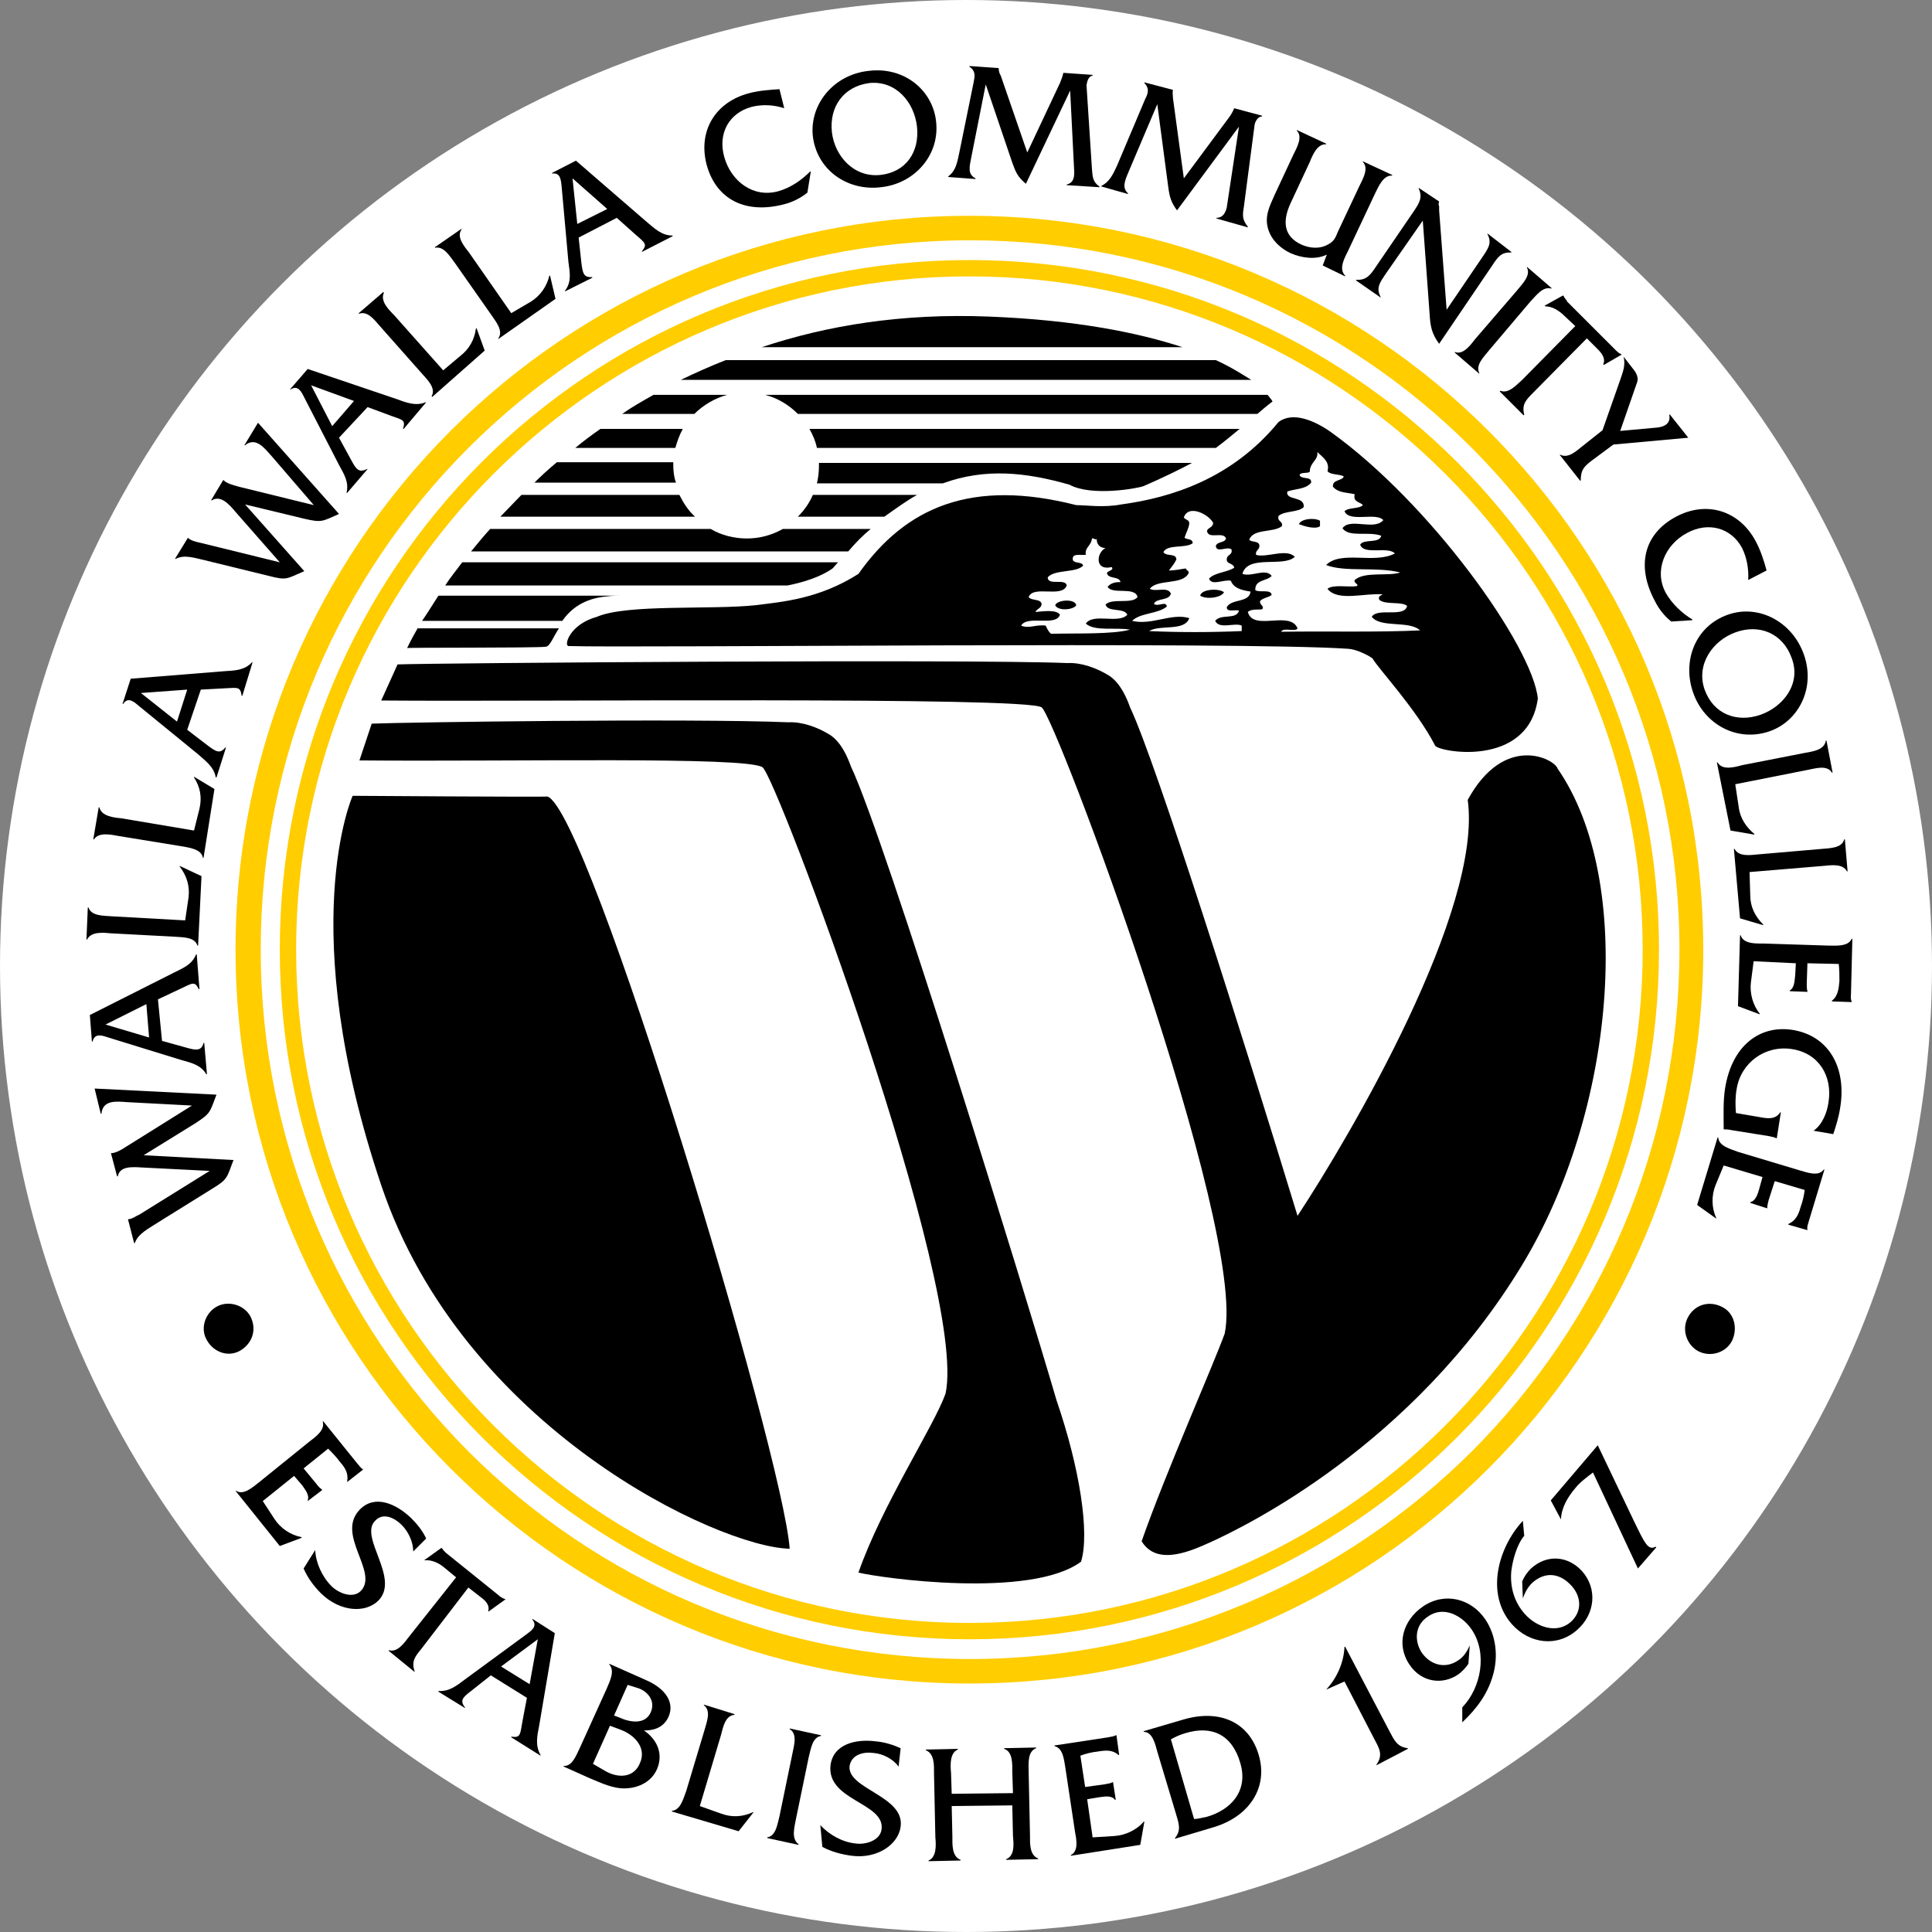
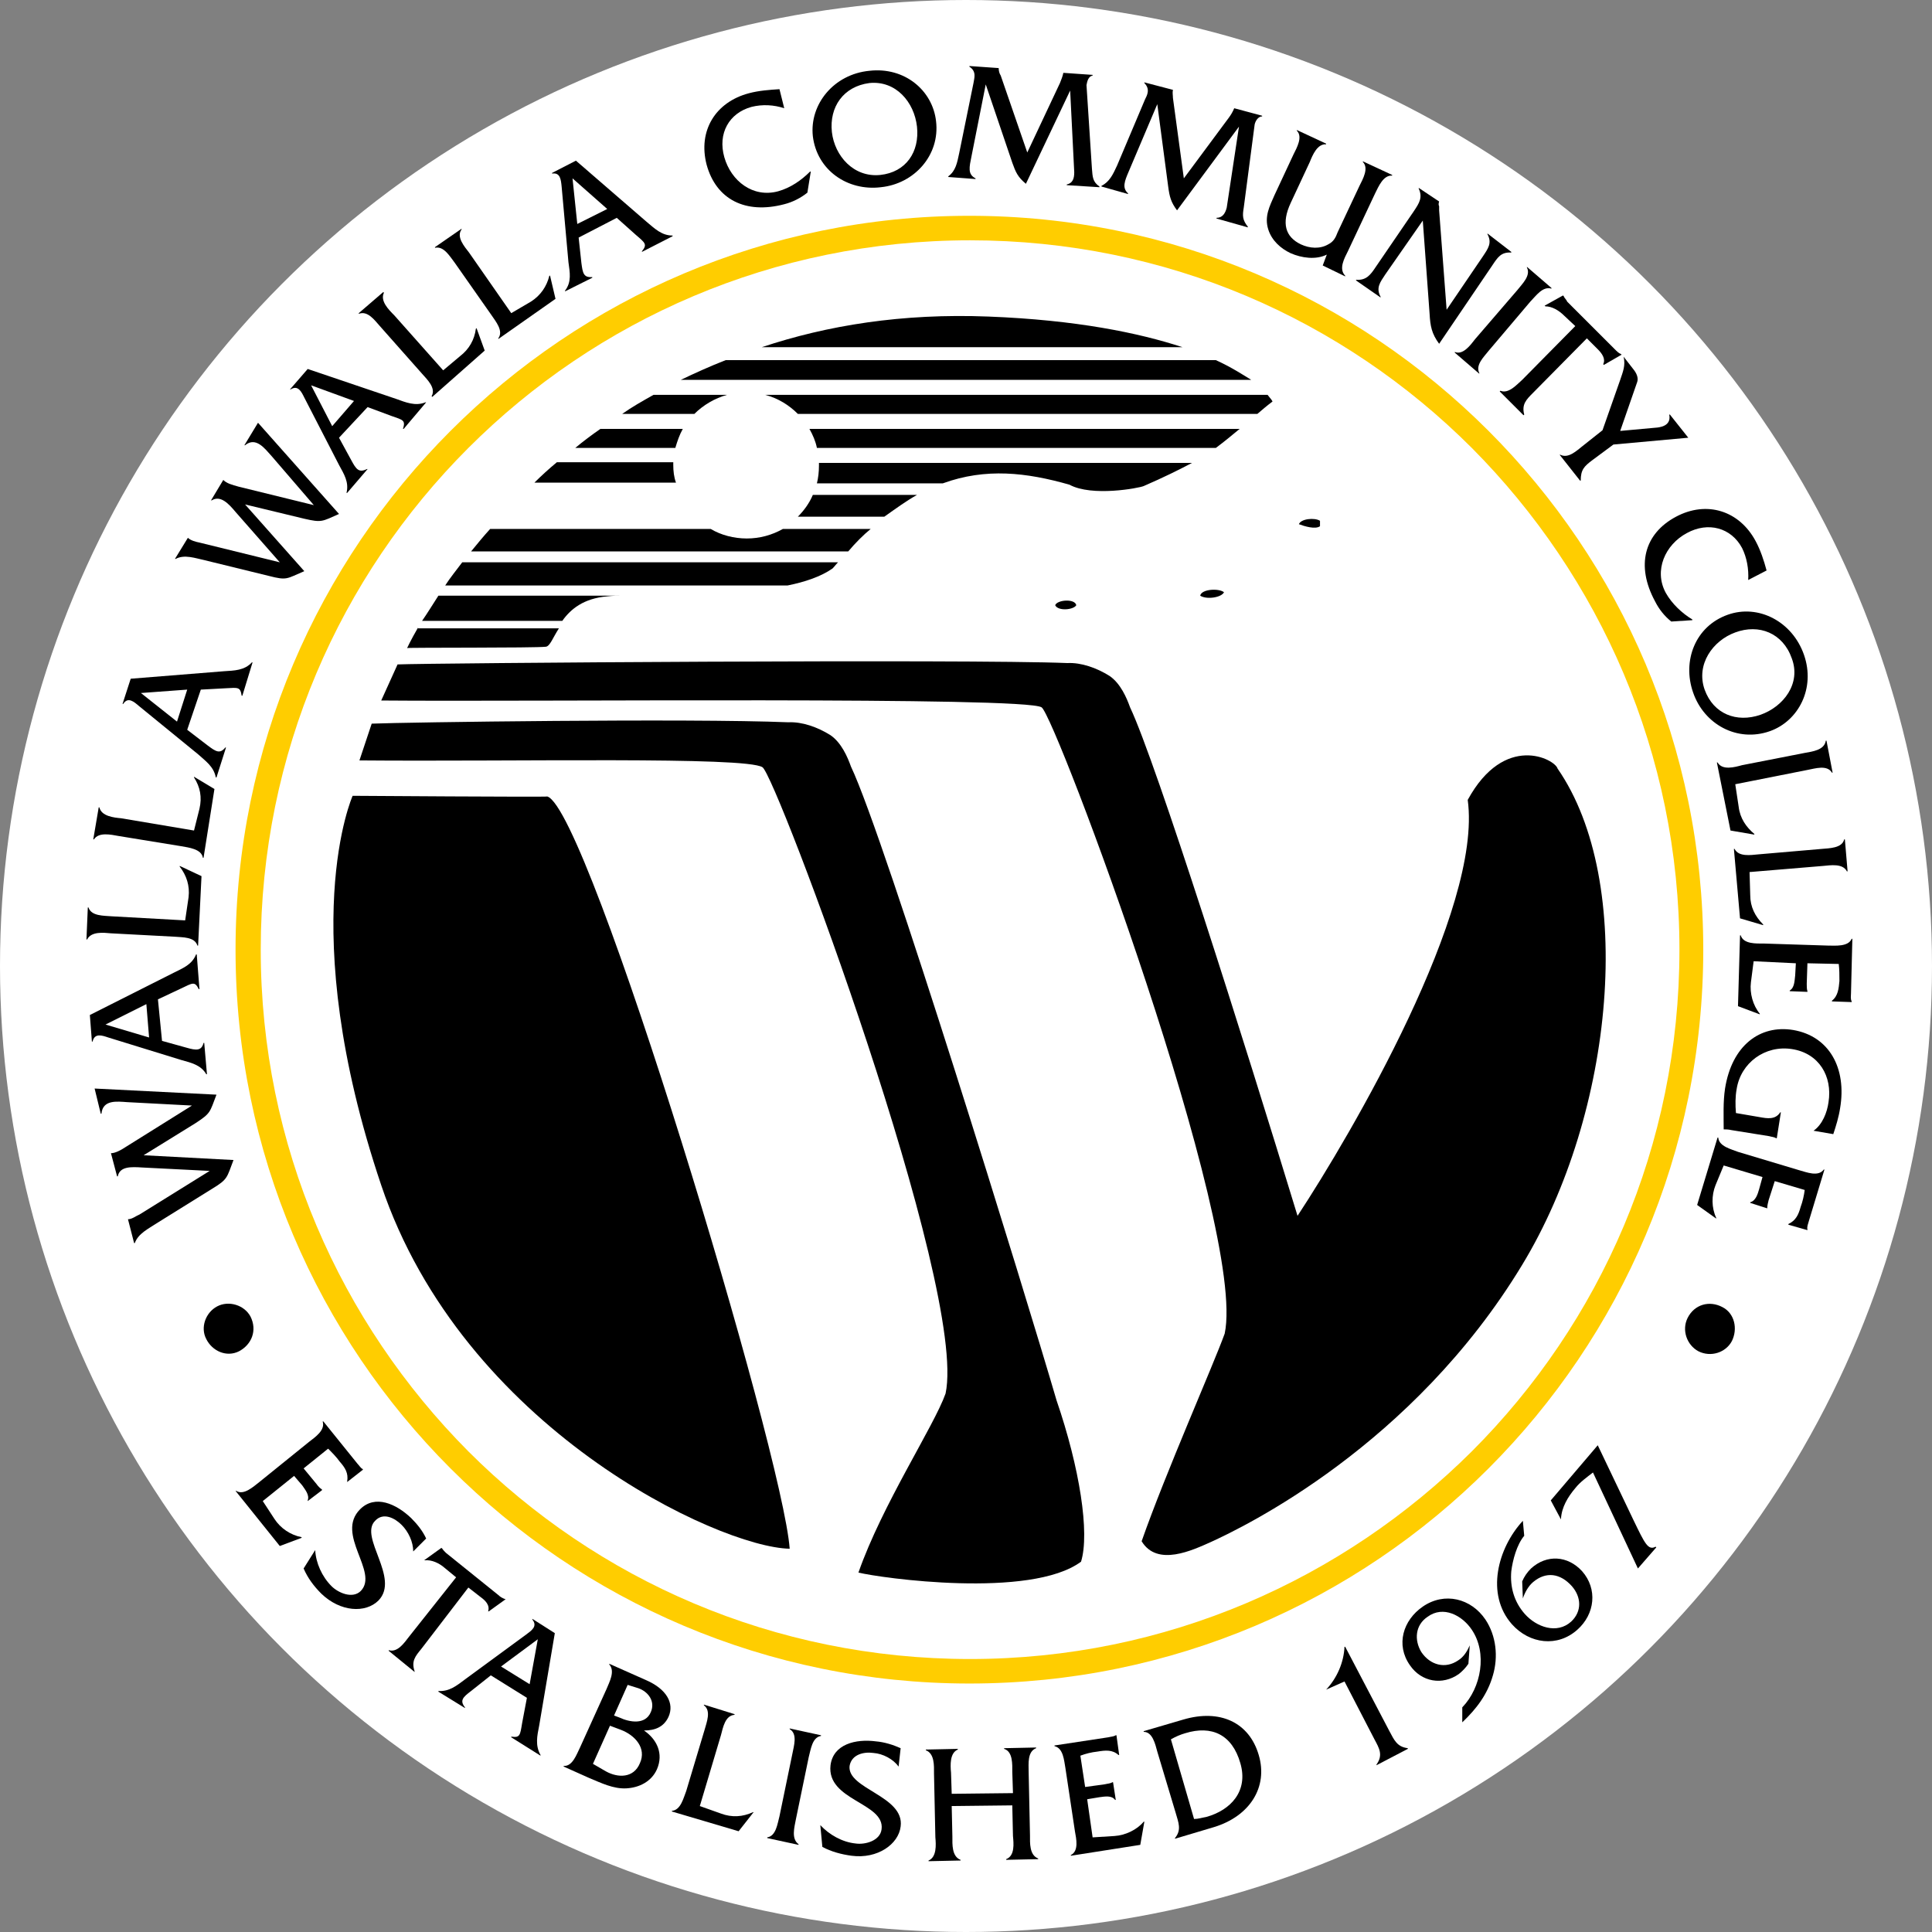
<svg xmlns="http://www.w3.org/2000/svg" version="1.1" id="Layer_1" x="0px" y="0px" width="283.8px" height="283.8px" viewBox="0 0 283.8 283.8" style="enable-background:new 0 0 283.8 283.8;" xml:space="preserve">
  <rect x="0" y="0" width="283.8" height="283.8" fill="#808080" stroke="none" />
  <style type="text/css"> .st0{fill:#FFFFFF;} .st1{display:none;} .st2{fill:#FFCD00;} </style>
  <g id="Background_Circle">
    <circle class="st0" cx="141.9" cy="141.9" r="141.9" />
  </g>
  <g id="Logo" class="st1"> </g>
  <g id="Rings" class="st1"> </g>
  <g id="Text">
    <g>
      <circle class="st0" cx="141.9" cy="141.9" r="140.1" />
      <g>
        <g>
          <path d="M145.2,46.5c-12.7-0.5-23.7,1.3-33.3,4.5h61.8C167.3,48.9,158.1,47,145.2,46.5z" />
          <path d="M178.6,52.9h-72c-2.3,0.9-4.5,1.9-6.6,2.9h83.8C182.5,55,180.8,53.9,178.6,52.9z" />
          <path d="M106.8,58H96c-1.6,0.9-3.2,1.8-4.6,2.8H102C103.3,59.5,105,58.5,106.8,58z" />
          <path d="M184.5,60.8c0.1,0,0.1,0,0.2,0c0.7-0.6,1.4-1.2,2.2-1.8c0.1,0-0.2-0.4-0.7-1h-73.8c1.9,0.5,3.5,1.5,4.8,2.8H184.5z" />
          <path d="M100.3,63H88.2c-1.3,0.9-2.5,1.8-3.7,2.8h14.7C99.5,64.8,99.8,63.9,100.3,63z" />
          <path d="M178.6,65.8c1.2-0.9,2.3-1.8,3.5-2.8h-63.2c0.5,0.9,0.9,1.8,1.1,2.8H178.6z" />
          <path d="M138.5,71c6.3-2.3,12.3-1.6,18.6,0.2c3.3,1.8,10.2,0.5,10.9,0.2c3-1.3,5.2-2.4,7.1-3.4h-54.8c0,0.1,0,0.3,0,0.4 c0,0.9-0.1,1.8-0.3,2.6H138.5L138.5,71z" />
          <path d="M98.9,68.3c0-0.1,0-0.3,0-0.4H81.8c-1.2,1-2.3,2-3.3,3h20.8C99,70.1,98.9,69.2,98.9,68.3z" />
          <path d="M122.3,83.5c0.3-0.3,0.5-0.6,0.8-0.9H67.9c-0.9,1.2-1.8,2.3-2.5,3.4h50.3C118.2,85.5,120.6,84.7,122.3,83.5z" />
          <path d="M61.4,92.2c-1.1,1.9-1.6,3-1.6,3c0-0.1,18.8,0,20.4-0.2c0.6-0.1,1-1.3,1.9-2.7H61.4z" />
          <path d="M89.2,87.6c0.8-0.1,1.5-0.1,2.2-0.1h-27c-0.9,1.4-1.7,2.7-2.4,3.7h20.6C83.8,89.5,85.7,87.9,89.2,87.6z" />
          <path d="M127.9,77.7H115c-1.6,0.9-3.4,1.4-5.3,1.4s-3.8-0.5-5.3-1.4H72c-1,1.1-1.9,2.2-2.8,3.3h55.4 C125.7,79.7,126.8,78.6,127.9,77.7z" />
          <path d="M134.7,72.7h-15.3c-0.5,1.2-1.3,2.3-2.2,3.2h12.7C131.6,74.7,133.1,73.6,134.7,72.7z" />
-           <path d="M99.8,72.7H76.6c-1.1,1.1-2.1,2.2-3.1,3.2h28.6C101.1,75,100.4,73.9,99.8,72.7z" />
-           <path d="M195.4,63.4c-2.3-1.6-5.5-3-7.6-1.4c-6.8,8.3-15.7,11.1-23.1,12.1c-2.6,0.5-5.2,0.1-6.6,0.1c-15.3-3.9-25,0.2-32,10.1 c-5.8,3.7-11.2,4.1-15.1,4.6c-6.6,0.7-18.9-0.2-23.3,1.7c-4,1.1-4.9,4.2-4.2,4.3c10.1,0.3,98.3-0.7,114.5,0.4 c1.6,0.1,3.5,1.3,3.6,1.4c1,1.7,6.4,7.4,9.2,12.8c0.2,0.9,13.7,3.5,15.1-6.9C225.1,94.9,210.1,73.9,195.4,63.4z M154.4,93.1 c-0.4-0.3-0.6-0.8-0.8-1.2c-1.5-0.2-2.4,0.5-3.6,0c0.9-1.6,5.1,0.2,5.7-1.6c-0.5-0.8-2.5-0.5-3.6-0.4c0.2-0.5,0.8-0.5,0.9-1.1 c0-0.9-1.5-0.5-1.9-1.1c0.7-1.8,4.9,0.2,5.6-1.7c-0.2-1.1-2.8,0.1-2.8-1.2c1.1-1.2,4.1-0.6,5.2-1.7c-0.1-0.6-1.2-0.3-1.5-0.8 c-0.2-1.1,1-0.7,1.9-0.8c-0.2-1.1,0.8-1.3,0.9-2.4c0.3-0.1,0.3,0.2,0.7,0.1c0,0.8,0.5,1.3,1.3,1.3c-1.3,0.6-1.7,3.4,0.9,2.8 c0.4,0.5-0.6,0.5-0.7,0.9c0.2,0.9,1.8,0.4,2,1.3c-0.7,0-1.4,0.1-1.9,0.7c0.7,1.2,4-0.1,4.4,1.5c-0.8,1.1-3.7,0.1-4.7,1.1 c0.3,1.2,2.7,0.4,3.2,1.5c-1.3,1.4-5-0.3-6.1,1.3c1.3,1.2,4.5,0.5,6.5,0.9C163.2,93.2,158.4,93,154.4,93.1z M182,89.7 c-0.4,1.4-2.6,0.4-3.5,1.5c0.6,1.3,2.9,0.2,3.9,0.7c0,0.3,0,0.5,0,0.8c-4.5,0.2-9.3,0.2-13.6,0c1.6-1,5.2,0.1,5.9-1.9 c-2.6-0.8-5.5,1.1-8.4,0.4c1.2-1.2,3.8-1,5.1-2.1c-0.1-0.9-1.3,0.1-1.9-0.4c0.4-0.9,2.2-0.4,2.5-1.5c-0.5-1.1-2.1-0.2-3.1-0.7 c1.1-1.5,4.8-0.5,5.7-2.3c0.1-0.4-0.4-0.4-0.4-0.7c-0.8,0.1-1.5,0.3-2.5,0.3c0.4-0.5,0.8-1,1.1-1.6c0-1-1.5-0.4-1.9-1.1 c0.6-1.2,3.2-0.5,4.3-1.3c0-0.7-0.8-0.5-1.2-0.8c0.2-0.7,0.6-1.3,0.7-2.1c0-0.6-0.6-0.5-0.8-0.9c0.7-2,3.7-0.4,4.3,0.8 c0,0.7-0.8,0.7-0.9,1.2c0.2,1.3,2.4,0,2.8,1.1c-0.2,0.7-1.3,0.4-1.5,1.1c0.1,1.1,1.6,0,2.3,0.5c0.2,0.9-0.7,0.7-0.7,1.5 c0,0.7,1,0.5,1.1,1.2c-1.1,0.7-2.9,0.7-3.7,1.6c0.4,1.1,2.1,0.1,3.2,0.3c0.4,1.1,1.6,1.4,2.9,1.6c-0.2,1.7-2.8,1-3.5,2.3 C180.2,90,181.5,89.5,182,89.7z M188.2,92.8c0.3-0.7,2.1,0.1,2.4-0.5c-1.1-2.7-6.5,0.5-7.3-2.4c0.5-0.5,1.6-0.3,2.1-0.4 c0.4-0.5-0.4-0.6-0.3-1.2c0.4-0.5,1.2-0.5,1.7-0.9c-0.1-0.9-1.7-0.3-2.4-0.7c-0.1-1.6,1.7-1.3,2.4-2.1c-0.9-1.2-2.9,0.2-4.3-0.3 c0.8-2.9,6-0.9,7.7-2.5c-1.2-1.3-4.2,0.2-5.7-0.3c-0.1-0.7,0.5-0.7,0.5-1.3c0-0.8-1.1-0.5-1.5-0.9c0.6-1.7,3.5-1,4.8-2 c0.2-0.8-0.7-0.6-0.5-1.5c0.9-0.8,2.9-0.5,3.7-1.3c0.2-1.7-2.7-0.9-2.4-2.3c1.1-0.4,2.7-0.3,3.5-1.3c0.1-1-1.4-0.4-1.7-1.1 c0.1-0.5,1.2-0.2,1.5-0.5c0-1.4,1.3-1.7,1.1-2.9c0.7,0.7,1.9,1.4,1.5,2.8c0.4,0.6,1.8,0.4,2.4,0.8c-0.3,0.7-1.7,0.4-1.6,1.5 c0.8,0.9,1.8,0.8,3.2,1.1c-0.3,1.2,0.8,1.1,1.2,1.6c-0.6,0.6-2.1,0.3-2.7,0.9c0.7,1.7,4.6,0.1,5.7,1.3c-1.3,1.6-4.9-0.4-6,1.2 c1,1.4,3.8,0.4,5.7,1.1c-0.3,1.2-2.5,0.4-3.1,1.3c0.5,1.6,4.1,0.2,5.1,1.3c-3,1.6-7.9-0.5-10.1,1.7c2.8,1.1,7.4,0.2,10.9,1.1 c-1.9,0.6-5.2-0.2-6.7,1.1c-0.2,0.5,0.7,0.6,0.3,0.9c-1.2,0.2-3.5-0.3-4.3,0.4c1.5,1.9,5.4,0.6,8.1,0.8 c-0.2,0.2-0.7,0.2-0.5,0.8c0.9,0.8,3.2,0.2,4.1,0.9c-0.4,1.8-4.3,0.2-5.2,1.6c1.3,1.7,5.5,0.5,7.1,2 C202.4,92.9,195.2,92.7,188.2,92.8z" />
          <g id="XMLID_00000157283404153344136670000015440185758147735971_">
            <g>
              <path d="M193.9,76.5c0,0.3,0,0.5,0,0.8c-0.7,0.5-2.3,0-3.1-0.3C191.1,76.2,193.1,76,193.9,76.5z" />
              <path d="M176.3,87.5c0.2-1,2.8-1.1,3.5-0.5C179.4,87.8,177.2,88.1,176.3,87.5z" />
              <path d="M155,88.9c0.3-0.8,2.9-1,3.1,0C157.7,89.6,155.4,89.8,155,88.9z" />
            </g>
          </g>
          <path d="M51.8,116.9c0,0,28.5,0.2,28.6,0.1c6.1,1.9,34.6,96.5,35.6,110.5c-10.4-0.2-48-17.7-60-53.4 C43.2,136.1,51.8,116.9,51.8,116.9z" />
          <path d="M54.6,106.3c4.7-0.2,46.6-0.8,61.2-0.2c2-0.1,4.3,0.7,6.2,1.9c1.6,1.1,2.5,3.2,3,4.6c5,10.5,25.7,77.7,30.2,93.1 c3.4,9.9,4.9,19.5,3.6,23.7c-7.4,5.5-29.5,2.4-32.7,1.6c3.5-10,11.1-21.5,12.8-26.3c3.3-15.5-24.9-90.8-26.9-92 c-2.5-1.6-36.4-0.8-59.2-1L54.6,106.3z" />
          <path d="M58.4,97.6c4.7-0.2,83.8-0.8,98.4-0.2c2-0.1,4.3,0.7,6.2,1.9c1.6,1.1,2.5,3.2,3,4.6c3.8,8,16.7,48.8,24.6,74.7 c7.9-12,27.2-45,25-61.1c5.4-9.9,12.8-6,13.2-4.6c11.5,16.6,8.4,50.5-5.2,72.9c-16.1,26.6-40.9,38.5-45.7,40.7 c-2.7,1.2-7.9,3.7-10.2-0.1c3.5-10,10.5-25.8,12.2-30.5c3.3-15.5-24.9-90.8-26.9-92c-2.5-1.6-74.2-0.8-97-1L58.4,97.6z" />
        </g>
        <g>
-           <path class="st2" d="M41.1,139.5c0-55.9,45.3-101.3,101.3-101.3l0,0c55.9,0,101.3,45.3,101.3,101.3l0,0 c0,55.9-45.3,101.3-101.3,101.3l0,0C86.5,240.8,41.1,195.4,41.1,139.5L41.1,139.5z M72.5,69.6c-17.9,17.9-29,42.6-29,69.9l0,0 c0,27.3,11.1,52,29,69.9l0,0c17.9,17.9,42.6,29,69.9,29l0,0c27.3,0,52-11.1,69.9-29l0,0c17.9-17.9,29-42.6,29-69.9l0,0 c0-27.3-11.1-52-29-69.9l0,0c-17.9-17.9-42.6-29-69.9-29l0,0C115.1,40.6,90.4,51.7,72.5,69.6L72.5,69.6z" />
          <path class="st2" d="M34.6,139.5C34.6,80,82.9,31.7,142.4,31.7l0,0c59.5,0,107.8,48.2,107.8,107.8l0,0 c0,59.5-48.2,107.8-107.8,107.8l0,0C82.9,247.3,34.6,199,34.6,139.5L34.6,139.5z M68.8,65.8c-18.9,18.9-30.5,44.9-30.5,73.7l0,0 c0,28.8,11.7,54.8,30.5,73.7l0,0c18.9,18.9,44.9,30.5,73.7,30.5l0,0c28.8,0,54.8-11.7,73.7-30.5l0,0 c18.9-18.9,30.5-44.9,30.5-73.7l0,0c0-28.8-11.7-54.8-30.5-73.7l0,0c-18.9-18.9-44.9-30.5-73.7-30.5l0,0 C113.6,35.3,87.6,47,68.8,65.8L68.8,65.8z" />
        </g>
        <g>
          <g>
            <path d="M36.8,193.4c1,2,0.2,4.1-1.7,5.1c-1.8,0.9-3.9,0-4.8-1.8c-0.9-1.7-0.1-3.9,1.6-4.8C33.6,191,35.9,191.7,36.8,193.4z" />
            <path d="M34.3,170.4c-1,2.6-0.8,2.8-3.1,4.2l-8.2,5.1c-1.2,0.8-2.7,1.5-3.2,2.9l-0.1,0l-0.9-3.5c0.6,0,1.2-0.5,1.7-0.7 l10.3-6.4l-9.9-0.5c-1.6-0.1-3.3-0.2-3.6,1.3l-0.1,0l-0.9-3.4c0.6,0,1.4-0.4,2.3-1l9.6-6l-9.5-0.5c-1.5-0.1-3.6-0.4-3.8,1.7 l-0.1,0l-0.9-3.7l17.9,0.9c-1,2.6-0.8,2.7-3.1,4.2l-7.6,4.7L34.3,170.4z" />
            <path d="M23.8,152.9l3.6,1c1.4,0.4,2.2,0.5,2.5-0.7l0.1,0l0.4,4.6l-0.1,0c-0.8-1.4-2.3-1.7-3.7-2.1l-10.7-3.3 c-0.9-0.3-2-0.7-2.3,0.6l-0.1,0l-0.3-3.9l12.3-6.2c1.4-0.7,2.7-1.2,3.3-2.7l0.1,0l0.4,5.1l-0.1,0c-0.6-1.2-0.9-0.9-2.6-0.1 l-3.4,1.6L23.8,152.9z M15.5,150.5l6.4,1.9l-0.4-4.9L15.5,150.5z" />
            <path d="M27.7,131.8c0.2-1.7-0.3-3.2-1.3-4.5l0-0.1l3.2,1.5l-0.5,10.2l-0.1,0c-0.4-1.3-2.2-1.2-3.3-1.3l-9.4-0.5 c-1.1-0.1-2.9-0.3-3.5,0.9l-0.1,0l0.2-4.7l0.1,0c0.4,1.3,2.3,1.2,3.4,1.3l10.8,0.6L27.7,131.8z" />
            <path d="M29.3,118.8c0.4-1.7,0.1-3.2-0.8-4.6l0-0.1l3,1.8L29.9,126l-0.1,0c-0.2-1.3-2.1-1.5-3.2-1.7l-9.2-1.5 c-1.1-0.2-2.9-0.6-3.6,0.5l-0.1,0l0.8-4.7l0.1,0c0.3,1.3,2.1,1.5,3.2,1.6l10.7,1.8L29.3,118.8z" />
            <path d="M27.5,107.2l3,2.3c1.2,0.9,1.8,1.3,2.6,0.3l0.1,0l-1.4,4.4l-0.1,0c-0.3-1.6-1.5-2.4-2.6-3.4l-8.7-7.1 c-0.7-0.6-1.6-1.4-2.3-0.3l-0.1,0l1.2-3.7l13.7-1.1c1.5-0.1,3-0.1,4.1-1.3l0.1,0l-1.5,4.9l-0.1,0c-0.2-1.3-0.5-1.2-2.3-1.1 l-3.7,0.2L27.5,107.2z M20.7,101.8L26,106l1.5-4.7L20.7,101.8z" />
            <path d="M44.7,83.9c-2.6,1.1-2.5,1.4-5.2,0.7l-9.4-2.3c-1.4-0.3-3-0.9-4.3-0.2l-0.1,0l1.9-3.1c0.4,0.4,1.2,0.6,1.7,0.7 l11.8,2.9l-6.5-7.4c-1-1.2-2.2-2.5-3.5-1.7l-0.1,0l1.8-3c0.5,0.5,1.2,0.7,2.3,1l11,2.7L39.9,67c-1-1.1-2.3-2.9-3.9-1.6l-0.1,0 l2-3.3l11.9,13.4c-2.5,1.1-2.5,1.3-5.1,0.7L36,74.1L44.7,83.9z" />
            <path d="M49.8,64.3l1.8,3.3c0.7,1.3,1.1,1.9,2.3,1.3l0.1,0l-3,3.5l-0.1,0c0.4-1.6-0.4-2.8-1.1-4.1l-5.1-9.9 c-0.4-0.8-0.9-1.9-2-1.2l-0.1,0l2.6-3l13,4.4c1.4,0.5,2.8,1.1,4.3,0.5l0.1,0l-3.3,3.9l-0.1,0c0.4-1.3,0-1.3-1.7-1.9l-3.5-1.3 L49.8,64.3z M45.7,56.6l3.1,6l3.2-3.7L45.7,56.6z" />
            <path d="M67.6,52.3c1.3-1,2.1-2.4,2.3-4l0.1-0.1l1.2,3.3l-7.7,6.8l-0.1-0.1c0.7-1.2-0.7-2.5-1.4-3.3l-6.2-7 c-0.8-0.9-1.8-2.3-3.1-1.8L52.7,46l3.6-3.1l0.1,0.1c-0.6,1.2,0.7,2.5,1.5,3.3l7.2,8.1L67.6,52.3z" />
            <path d="M78,44.3c1.4-0.9,2.3-2.2,2.7-3.8l0.1,0l0.8,3.4l-8.4,5.9l0-0.1c0.8-1.1-0.4-2.5-1-3.4l-5.4-7.7 c-0.7-0.9-1.6-2.5-2.9-2.2l0-0.1l3.9-2.7l0,0.1c-0.8,1.1,0.4,2.5,1.1,3.4l6.2,8.9L78,44.3z" />
            <path d="M85,34.9l0.4,3.7c0.2,1.5,0.3,2.2,1.6,2.1l0,0.1L83,42.8l0-0.1c1-1.3,0.7-2.7,0.5-4.2l-1-11.1c-0.1-1-0.2-2.1-1.4-1.9 l0-0.1l3.5-1.8l10.4,9c1.2,1,2.2,2,3.8,2l0,0.1L94.3,37l0-0.1c0.8-1,0.5-1.2-0.9-2.4L90.6,32L85,34.9z M84.1,26.2l0.7,6.7 l4.4-2.2L84.1,26.2z" />
            <path d="M115.2,15.9c-1.5-0.5-3.2-0.6-4.8-0.2c-3.3,0.9-5,3.9-4,7.4c1,3.5,4.2,6,7.9,5c1.8-0.5,3.4-1.6,4.7-2.9l0.1,0l-0.5,3.1 c-1,0.8-2.2,1.4-3.4,1.7c-5.7,1.5-10-0.7-11.4-5.8c-1.3-5,1.3-9.2,6.2-10.5c1.5-0.4,3-0.5,4.5-0.6L115.2,15.9z" />
            <path d="M137.5,17.8c0.6,5-3.2,9.2-8.1,9.7c-4.9,0.6-9.4-2.5-10-7.5c-0.5-4.7,3.1-9.1,8.3-9.6C132.9,9.8,137,13.3,137.5,17.8z M122.2,19.4c0.4,3.5,3.2,6.7,7.1,6.3c3.8-0.4,5.8-3.4,5.4-7.1c-0.4-3.6-3.1-6.8-7-6.4C123.9,12.7,121.8,15.7,122.2,19.4z" />
            <path d="M155.7,12.2c0.2-0.5,0.4-1,0.5-1.5v0l4.3,0.3l0,0.1c-0.6,0.1-0.8,0.8-0.9,1.4l0.8,12.3c0.1,1.2,0.1,1.9,1.1,2.6l0,0.1 l-4.8-0.3l0-0.1c0.9-0.2,1.1-0.9,1.1-1.8l-0.6-12L150.7,27c-1.2-1-1.5-1.7-2-3.1l-3.9-11.5l-2.1,10.6c-0.3,1.5-0.6,2.6,0.6,3.2 l0,0.1l-4-0.3l0-0.1c1.1-0.8,1.3-2,1.6-3.4l2.1-10.3c0.1-0.7,0.5-1.7-0.6-2.4l0-0.1l4.3,0.3v0c0,0.4,0.1,0.8,0.3,1.1l3.9,11.3 L155.7,12.2z" />
            <path d="M180.5,17.3c0.3-0.4,0.6-0.9,0.8-1.4l0,0l4.1,1.1l0,0.1c-0.6,0-1,0.7-1.1,1.2l-1.6,12.2c-0.2,1.2-0.2,1.8,0.6,2.8 l0,0.1l-4.6-1.3l0-0.1c0.9,0,1.3-0.7,1.5-1.5l1.8-11.9l-9.1,12.3c-0.9-1.2-1.1-2-1.3-3.5l-1.6-12.1l-4.2,9.9 c-0.6,1.4-1,2.4-0.1,3.2l0,0.1l-3.9-1.1l0-0.1c1.2-0.6,1.7-1.7,2.3-3l4.1-9.7c0.3-0.6,0.8-1.5-0.1-2.4l0-0.1l4.2,1.1l0,0 c-0.1,0.4,0,0.8,0,1.2l1.6,11.8L180.5,17.3z" />
            <path d="M194.9,37.4c-1.6,0.8-3.7,0.5-5.3-0.2c-1.5-0.7-2.8-1.9-3.3-3.5c-0.6-1.9,0.2-3.4,0.9-5l2.8-6c0.5-1,1.4-2.6,0.5-3.5 l0-0.1l4.3,2l0,0.1c-1.3-0.1-2,1.6-2.4,2.6l-2.8,6c-1.4,3-0.8,5,1.5,6.1c1.3,0.6,2.8,0.7,4,0c0.8-0.4,1.1-1,1.4-1.8l3.2-6.8 c0.5-1,1.4-2.6,0.5-3.5l0-0.1l4.3,2l0,0.1c-1.3-0.1-2,1.6-2.5,2.6l-4,8.5c-0.5,1-1.4,2.6-0.4,3.6l0,0.1l-3.3-1.6L194.9,37.4z" />
            <path d="M203.5,40.3c-0.8,1.2-1.4,2-0.7,3.3l0,0.1l-3.6-2.5l0-0.1c1.5,0.1,2.1-0.7,2.9-1.9l5.6-8.2c0.8-1.2,1.3-2,0.7-3.3 l0-0.1l3,2l0,0c-0.1,0.3-0.1,0.5,0,0.7l0,0.6l1.1,14.6l5.3-7.8c0.8-1.2,1.4-2,0.7-3.3l0-0.1L222,37l0,0.1 c-1.5-0.1-2,0.7-2.8,1.9l-7.8,11.5c-1.1-1.5-1.3-2.6-1.4-4.4l-1-13.7L203.5,40.3z" />
            <path d="M222.9,42.6c0.7-0.9,2-2.1,1.4-3.3l0-0.1l3.6,3.1l0,0.1c-1.3-0.4-2.3,1.1-3.1,1.9l-6.1,7.2c-0.7,0.9-2,2.1-1.4,3.3 l0,0.1l-3.6-3.1l0-0.1c1.2,0.5,2.3-1,3-1.9L222.9,42.6z" />
            <path d="M225.2,57.7c-1,1-1.7,1.7-1.3,3.2l-0.1,0.1l-3.5-3.5l0.1-0.1c1.2,0.5,2.4-0.9,3.2-1.6l7.8-7.9l-1.6-1.5 C229,45.6,228,45,227,45l-0.1-0.1l2.7-1.5l0.1,0.1c0.1,0.3,0.4,0.5,0.5,0.8l7,7c0.3,0.3,0.6,0.6,0.9,0.7l0.1,0.1l-2.6,1.5 l-0.1-0.1c0.4-0.8-0.2-1.6-0.8-2.2l-1.6-1.6L225.2,57.7z" />
            <path d="M233.9,67.6c-1.2,0.9-1.7,1.4-1.7,3l-0.1,0l-3-3.8l0.1,0c1.2,0.6,2.4-0.6,3.3-1.3l2.9-2.3l2.6-7.4 c0.4-1.2,0.8-2.1,0.5-3.4l1.4,1.8c0.5,0.6,0.8,1.3,0.6,1.9l-2.5,7.2l5.5-0.5c0.7-0.1,2-0.4,1.7-1.9l0.1,0l2.7,3.4l-11,1 L233.9,67.6z" />
            <path d="M256.8,85.2c0.1-1.6-0.2-3.3-0.9-4.7c-1.6-3-5-3.9-8.1-2.2c-3.2,1.7-4.9,5.5-3.1,8.8c0.9,1.6,2.4,3,3.9,3.9l0,0.1 l-3.1,0.2c-1-0.8-1.8-1.8-2.4-3c-2.8-5.2-1.6-9.9,3.1-12.4c4.5-2.4,9.3-0.9,11.7,3.6c0.7,1.3,1.2,2.8,1.6,4.3L256.8,85.2z" />
            <path d="M260,107.4c-4.8,1.7-9.7-1-11.3-5.7c-1.6-4.6,0.3-9.7,5.1-11.4c4.5-1.6,9.5,1,11.2,5.9 C266.7,101.1,264.2,105.9,260,107.4z M254.9,92.9c-3.3,1.2-5.8,4.7-4.5,8.4c1.3,3.6,4.7,4.9,8.2,3.7c3.4-1.2,6-4.6,4.6-8.3 C261.9,93,258.4,91.6,254.9,92.9z" />
            <path d="M255.4,118.5c0.2,1.7,1.1,3,2.3,4l0,0.1l-3.5-0.6l-2-10l0.1,0c0.7,1.2,2.5,0.7,3.6,0.4l9.2-1.8 c1.1-0.2,2.9-0.4,3.1-1.8l0.1,0l0.9,4.7l-0.1,0c-0.7-1.2-2.5-0.6-3.6-0.4l-10.6,2.1L255.4,118.5z" />
            <path d="M257.1,131.5c0,1.7,0.7,3.1,1.9,4.3l0,0.1l-3.4-1l-0.9-10.2l0.1,0c0.6,1.2,2.4,0.9,3.5,0.8l9.3-0.8 c1.1-0.1,3-0.1,3.3-1.4l0.1,0l0.4,4.7l-0.1,0c-0.6-1.2-2.4-0.9-3.5-0.8l-10.8,0.9L257.1,131.5z" />
            <path d="M257.6,141.2l-0.4,3.1c-0.2,1.6,0.3,3.4,1.3,4.6v0.1l-3.2-1.2l0.3-10.4l0.1,0c0.4,1.3,2.3,1.2,3.4,1.2l9.4,0.3 c1.1,0,3,0.2,3.5-1l0.1,0l-0.2,8c0,0.4-0.1,0.8,0.1,1.2l0,0.1l-2.9-0.1l0-0.1c0.9-0.7,1-1.8,1.1-2.9c0-0.9,0-1.7-0.1-2.5 l-4.6-0.1l-0.1,3c0,0.4,0,0.8,0.1,1.1l0,0.1l-2.6-0.1v-0.1c0.7-0.4,0.7-1.4,0.8-2.2l0.1-1.8L257.6,141.2z" />
            <path d="M266.4,166.1L266.4,166.1c1.3-0.9,2-2.7,2.2-4.2c0.6-3.8-1.4-7.2-5.4-7.8c-3.9-0.6-7.5,2-8.1,5.9 c-0.2,1.1-0.2,2.3-0.1,3.5l3.5,0.6c1.1,0.2,2.3,0.4,3-0.7l0.1,0l-0.6,3.8l-0.1,0c-0.3-0.2-0.7-0.2-1-0.3l-5.6-0.9 c-0.4-0.1-0.8-0.1-1.1-0.1c0-2-0.1-4,0.2-6c1-6.3,5.1-9.4,10-8.6c5.3,0.9,7.9,5.6,6.9,11.5c-0.2,1.3-0.6,2.6-1,3.8L266.4,166.1 z" />
            <path d="M253.2,171.2l-1.2,2.9c-0.6,1.5-0.6,3.3,0.1,4.8l0,0.1l-2.8-2l3-9.9l0.1,0c0.1,1.3,1.9,1.7,2.9,2.1l9,2.7 c1.1,0.3,2.8,1,3.6-0.1l0.1,0l-2.3,7.6c-0.1,0.4-0.3,0.8-0.2,1.2l0,0.1l-2.8-0.8l0-0.1c1.1-0.5,1.5-1.4,1.8-2.5 c0.3-0.8,0.5-1.7,0.6-2.5l-4.4-1.3l-0.9,2.8c-0.1,0.4-0.2,0.8-0.2,1.1l0,0.1l-2.5-0.8l0-0.1c0.8-0.2,1.1-1.2,1.3-1.9l0.5-1.8 L253.2,171.2z" />
            <path d="M247.9,193.6c1-2,3.2-2.6,5.1-1.6c1.8,0.9,2.3,3.2,1.4,5c-0.9,1.7-3.1,2.4-4.9,1.5C247.8,197.6,247,195.4,247.9,193.6z " />
          </g>
          <g>
            <path d="M38.6,220.5l1.7,2.6c0.9,1.4,2.4,2.4,4,2.7l0,0.1l-3.2,1.2l-6.5-8.1l0.1,0c1.1,0.7,2.5-0.6,3.4-1.3l7.3-5.9 c0.9-0.7,2.4-1.7,2-3l0.1,0l5,6.2c0.3,0.3,0.5,0.7,0.8,0.8l0,0.1l-2.3,1.8l0-0.1c0.2-1.2-0.3-2-1.1-2.9 c-0.5-0.7-1.1-1.3-1.7-1.9l-3.6,2.9l1.9,2.3c0.2,0.3,0.5,0.6,0.8,0.8l0,0.1l-2.1,1.6l0-0.1c0.3-0.8-0.4-1.6-0.8-2.2l-1.2-1.4 L38.6,220.5z" />
            <path d="M60.7,227.9c0-1.4-0.7-2.9-1.7-3.9c-1-1-2.7-1.9-3.9-0.6c-2.4,2.4,3.7,8.4,0.5,11.7c-1.9,1.9-5.6,1.7-8.4-1 c-1.1-1.1-2-2.3-2.6-3.7l1.7-2.7c0.1,1.9,1,3.9,2.4,5.3c1,1,3.1,1.9,4.3,0.7c2.7-2.8-3.8-8.3-0.1-12c2.2-2.2,5.3-0.8,7.5,1.3 c0.9,0.9,1.7,1.9,2.2,3L60.7,227.9z" />
            <path d="M61.9,242.2c-0.9,1.1-1.5,1.8-1,3.3l0,0.1l-3.8-3.1l0-0.1c1.3,0.4,2.3-1.1,3-2l6.9-8.7l-1.7-1.4 c-0.8-0.7-1.9-1.2-2.9-1.1l-0.1,0l2.5-1.8l0.1,0c0.2,0.3,0.4,0.5,0.6,0.7l7.7,6.2c0.3,0.3,0.7,0.5,1,0.6l0.1,0l-2.5,1.8l-0.1,0 c0.3-0.9-0.4-1.6-1.1-2.1l-1.8-1.4L61.9,242.2z" />
            <path d="M72.1,246.1l-2.9,2.3c-1.2,0.9-1.7,1.4-0.9,2.4l0,0.1l-3.9-2.4l0-0.1c1.6,0.1,2.7-0.8,3.9-1.7l9-6.6 c0.8-0.6,1.7-1.2,0.9-2.2l0-0.1l3.3,2.1l-2.3,13.6c-0.3,1.5-0.6,2.9,0.2,4.3l0,0.1l-4.3-2.7l0-0.1c1.3,0.2,1.3-0.2,1.6-2 l0.7-3.7L72.1,246.1z M79,240.8l-5.4,4l4.2,2.6L79,240.8z" />
            <path d="M89.1,248.1c0.4-1,1.3-2.6,0.4-3.6l0-0.1l5.4,2.4c3,1.3,4.2,3.4,3.3,5.4c-0.7,1.5-2,2-3.6,2c1.9,1.3,2.9,3.4,1.9,5.7 c-0.8,1.8-2.6,2.7-4.5,2.8c-1.9,0.1-3.7-0.8-5.4-1.5l-3.8-1.7l0-0.1c1.3,0.1,1.9-1.7,2.4-2.7L89.1,248.1z M89,260.2 c1.8,1,4.1,1,5-1.2c1-2.2-0.7-4.1-2.8-4.9l-1.6-0.6l-2.5,5.6L89,260.2z M91,252.3c1.5,0.7,3.8,1.1,4.6-0.8 c0.7-1.6-0.4-3-1.8-3.5l-1.6-0.5l-2,4.5L91,252.3z" />
            <path d="M105.9,266.4c1.6,0.6,3.2,0.5,4.7-0.2l0.1,0l-2.2,2.8l-9.8-2.9l0-0.1c1.3-0.1,1.7-1.9,2.1-2.9l2.7-9 c0.3-1.1,1-2.8-0.1-3.6l0-0.1l4.5,1.4l0,0.1c-1.4,0.1-1.7,1.9-2,3l-3.1,10.4L105.9,266.4z" />
            <path d="M116.4,257.6c0.2-1.1,0.8-2.9-0.4-3.6l0-0.1l4.6,1l0,0.1c-1.3,0.2-1.5,2-1.8,3.1l-1.9,9.2c-0.2,1.1-0.7,2.8,0.4,3.6 l0,0.1l-4.6-1l0-0.1c1.3-0.2,1.5-2,1.8-3.1L116.4,257.6z" />
            <path d="M132,259.5c-0.8-1.1-2.3-1.9-3.7-2c-1.4-0.2-3.2,0.2-3.5,1.9c-0.4,3.4,8.1,4.4,7.5,8.9c-0.3,2.6-3.4,4.8-7.2,4.3 c-1.5-0.2-3-0.6-4.3-1.3l-0.3-3.2c1.3,1.4,3.2,2.5,5.2,2.7c1.4,0.2,3.6-0.4,3.8-2.1c0.5-3.9-8.1-4.2-7.5-9.4 c0.4-3.1,3.7-3.9,6.7-3.5c1.2,0.1,2.5,0.5,3.6,1L132,259.5z" />
            <path d="M139.8,265.3l0.1,4.5c0,1.1-0.1,2.9,1.2,3.4v0.1l-4.7,0.1v-0.1c1.2-0.5,1.1-2.3,1-3.4l-0.2-9.4c0-1.1,0.1-2.9-1.2-3.4 V257l4.7-0.1v0.1c-1.2,0.5-1.1,2.3-1,3.4l0.1,3.1l9-0.1l-0.1-3.1c0-1.1,0.1-3-1.2-3.4v-0.1l4.7-0.1v0.1 c-1.3,0.5-1.1,2.3-1.1,3.4l0.2,9.4c0,1.1-0.1,2.9,1.2,3.4v0.1l-4.7,0.1v-0.1c1.3-0.5,1.1-2.3,1-3.4l-0.1-4.5L139.8,265.3z" />
            <path d="M160.5,269.9l3.2-0.2c1.6-0.1,3.3-0.9,4.3-2.1l0.1,0l-0.6,3.4l-10.2,1.6l0-0.1c1.2-0.6,0.8-2.4,0.6-3.5l-1.4-9.3 c-0.2-1.1-0.3-2.9-1.6-3.2l0-0.1l7.9-1.2c0.4-0.1,0.8-0.1,1.1-0.3l0.1,0l0.4,2.9l-0.1,0c-0.9-0.8-1.9-0.7-3.1-0.5 c-0.9,0.1-1.7,0.3-2.5,0.6l0.7,4.6l2.9-0.4c0.4-0.1,0.8-0.1,1.1-0.3l0.1,0l0.4,2.6l-0.1,0c-0.5-0.7-1.5-0.5-2.3-0.4l-1.8,0.3 L160.5,269.9z" />
            <path d="M170,257.3c-0.3-1.1-0.7-2.9-2-2.9l0-0.1l5.8-1.7c5.4-1.6,9.7,0.4,11.1,5.2c1.4,4.7-1.3,9-6.6,10.6l-5.7,1.7l0-0.1 c1-1.2,0.5-2.3,0.1-3.7L170,257.3z M175.4,267.2c0.6,0,1.2-0.2,1.8-0.3c3.6-1,6.2-3.8,5-7.9c-1.2-4.2-4.2-5.6-8.1-4.4 c-0.7,0.2-1.4,0.5-2.1,0.9L175.4,267.2z" />
            <path d="M194.8,248.2c1.6-1.7,2.6-4,2.7-6.3l0.1,0l6.5,12.4c0.7,1.3,1.1,2.3,2.7,2.5l0,0.1l-4.6,2.4l0-0.1 c1-1.4,0.4-2.4-0.3-3.7l-4.4-8.5L194.8,248.2L194.8,248.2z" />
            <path d="M214.8,250.8c2.8-2.9,3.7-8,1.4-11.4c-1.4-2.1-4.2-3.6-6.5-1.9c-1.8,1.2-2,3.4-0.9,5.2c1.3,1.9,3.5,2.5,5.4,1.2 c0.8-0.5,1.3-1.3,1.7-2.2l-0.2,2.7c-0.4,0.6-0.9,1.1-1.4,1.5c-2.4,1.7-5.5,1.2-7.2-1.3c-2.1-3-1-6.6,1.9-8.6 c3.2-2.2,7.1-1.2,9.2,1.9c1.6,2.4,1.9,5.5,1.1,8.2c-0.8,2.8-2.4,4.9-4.5,6.9L214.8,250.8z" />
            <path d="M223.9,225.6c-1.1,1.3-1.7,3.6-1.9,5.2c-0.2,2.3,0.4,4.5,2,6.3c1.7,1.9,4.7,3,6.8,1.1c1.6-1.5,1.5-3.6,0.1-5.2 c-1.7-1.9-3.8-2.2-5.7-0.6c-0.7,0.6-1.2,1.5-1.5,2.4l-0.1-2.5c0.3-0.7,0.7-1.3,1.3-1.9c2.3-2.1,5.4-1.9,7.5,0.4 c2.3,2.6,1.9,6.3-0.7,8.6c-2.9,2.6-7,2.1-9.6-0.8c-3.9-4.4-2.1-11.2,1.6-15.2L223.9,225.6z" />
            <path d="M234.7,212.3l5.3,11.1c1.6,3.3,2.1,4.4,3.2,3.8l0.1,0.1l-2.7,3.1l-6.6-14.1c-0.9,0.7-1.9,1.4-2.6,2.3 c-1.1,1.3-2,2.8-2.1,4.5l0,0.1l-1.5-2.8L234.7,212.3z" />
          </g>
        </g>
      </g>
    </g>
  </g>
</svg>